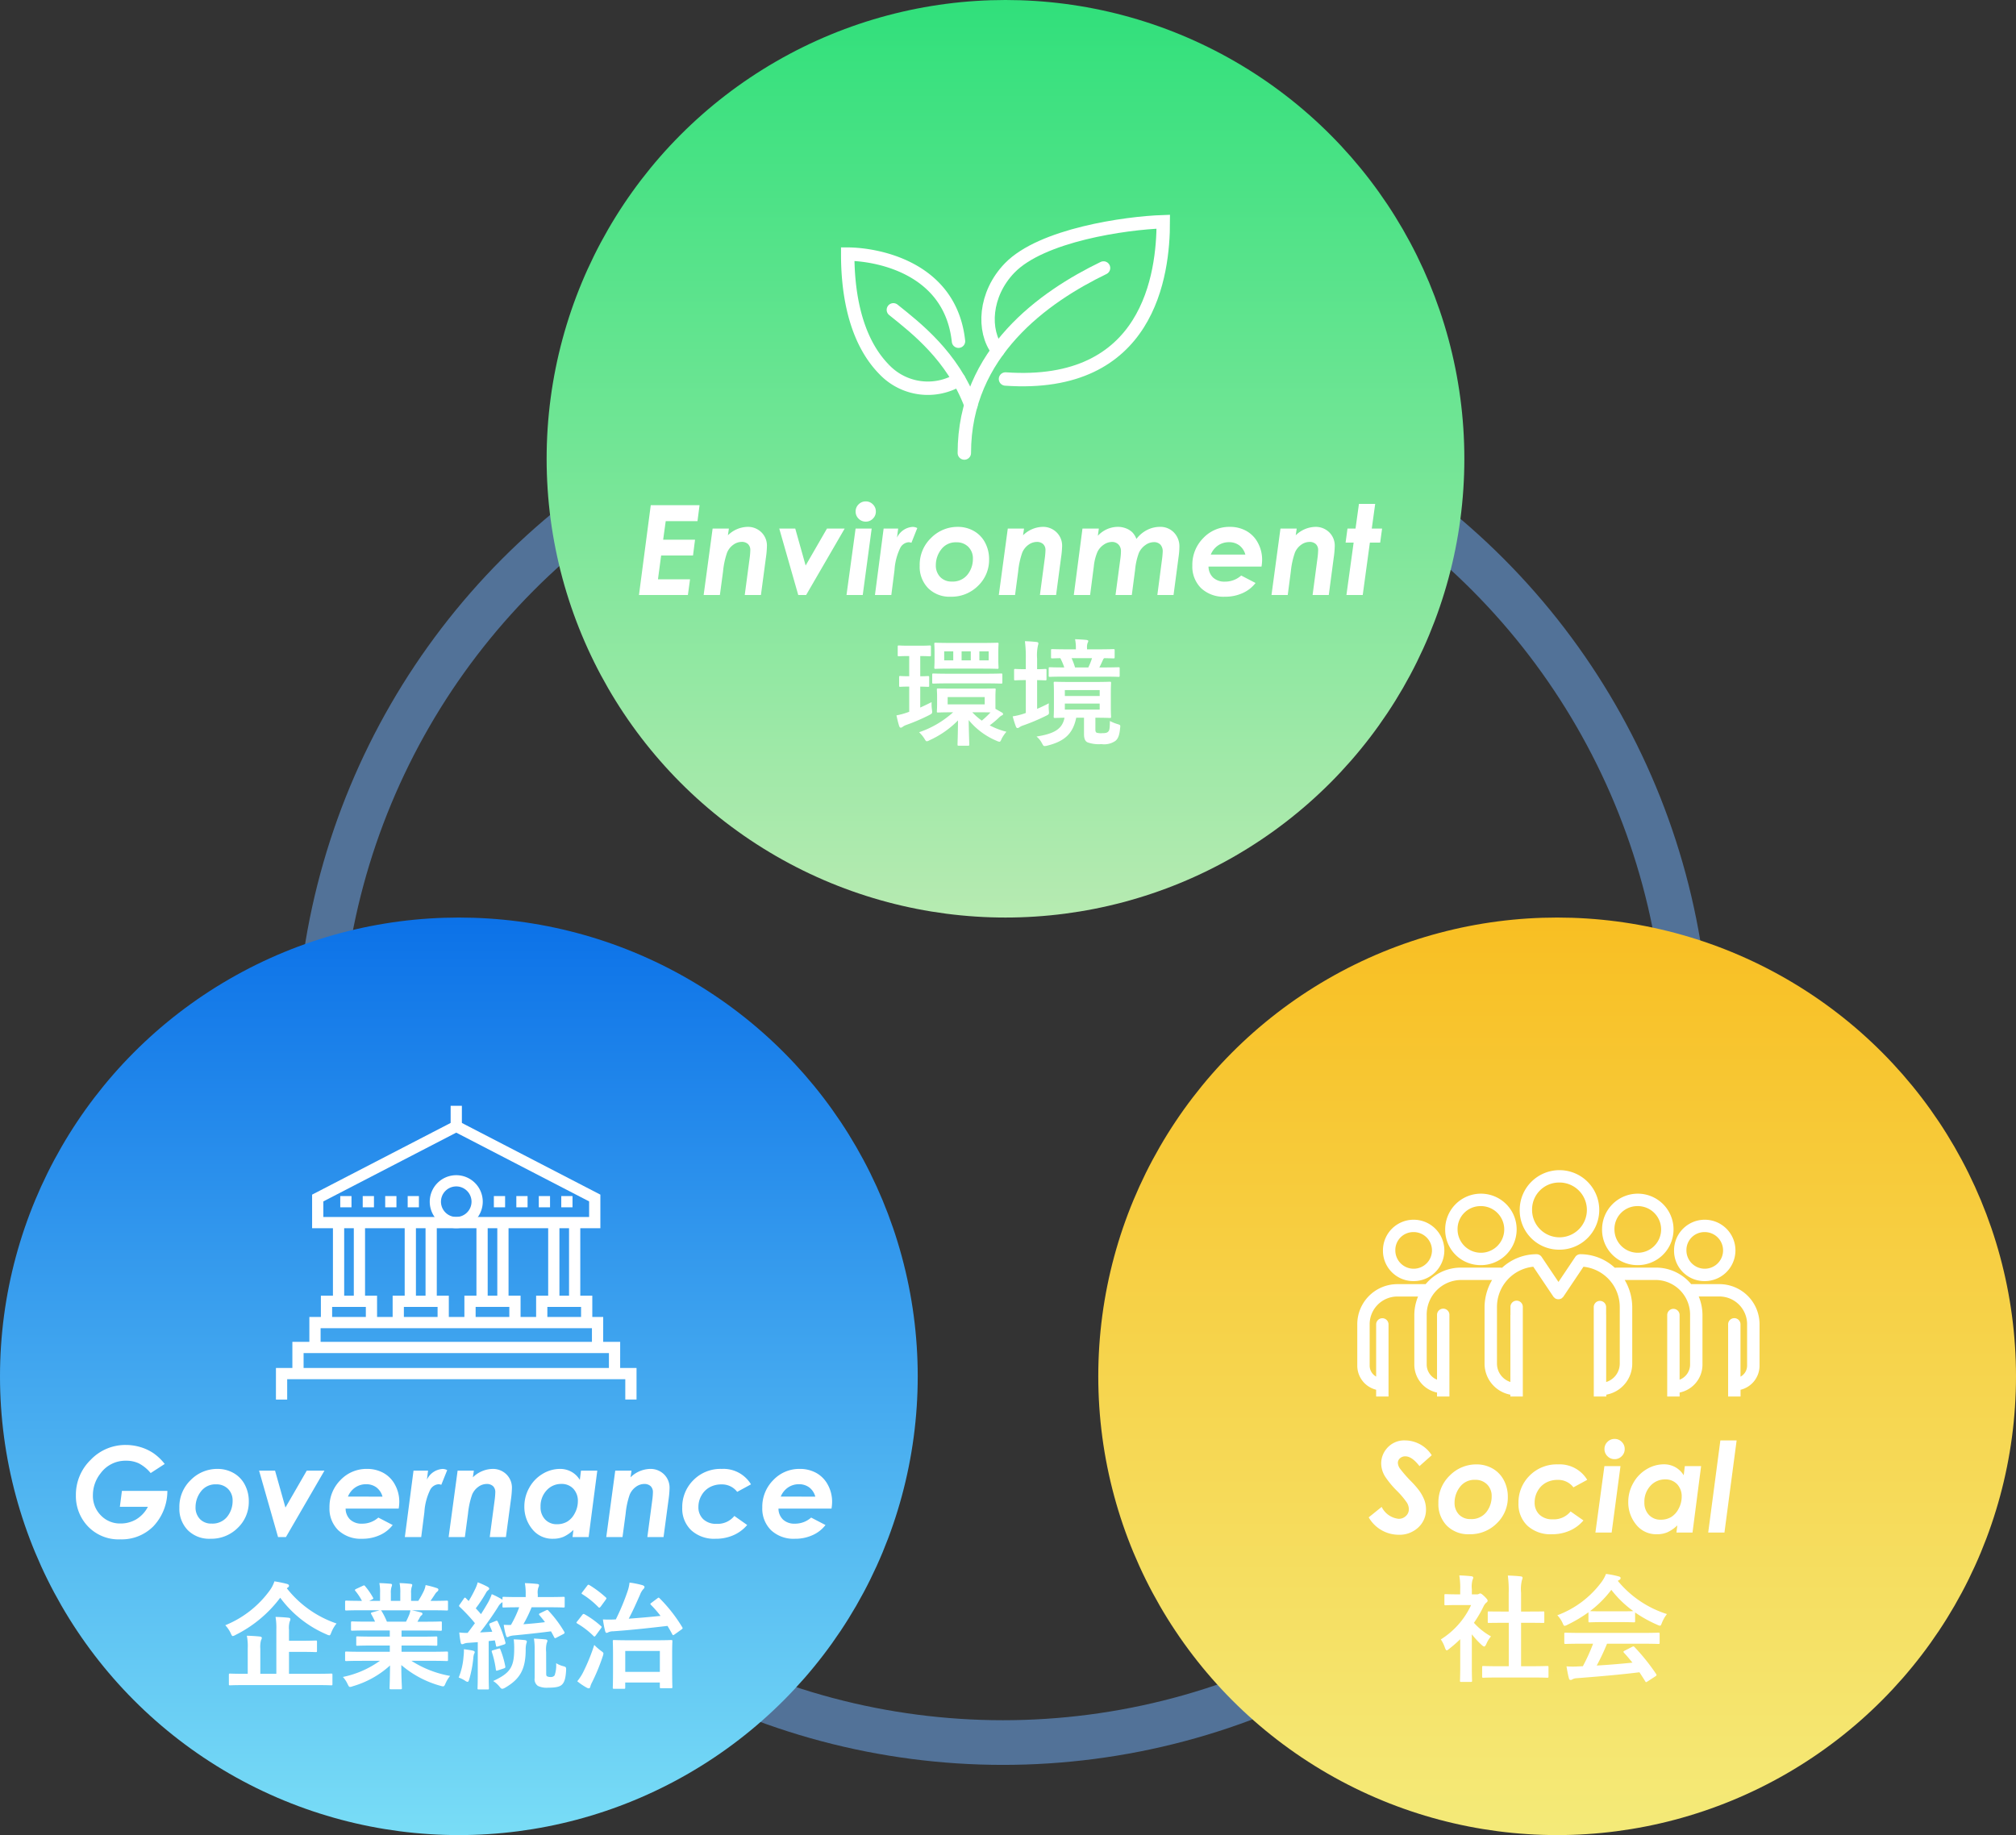
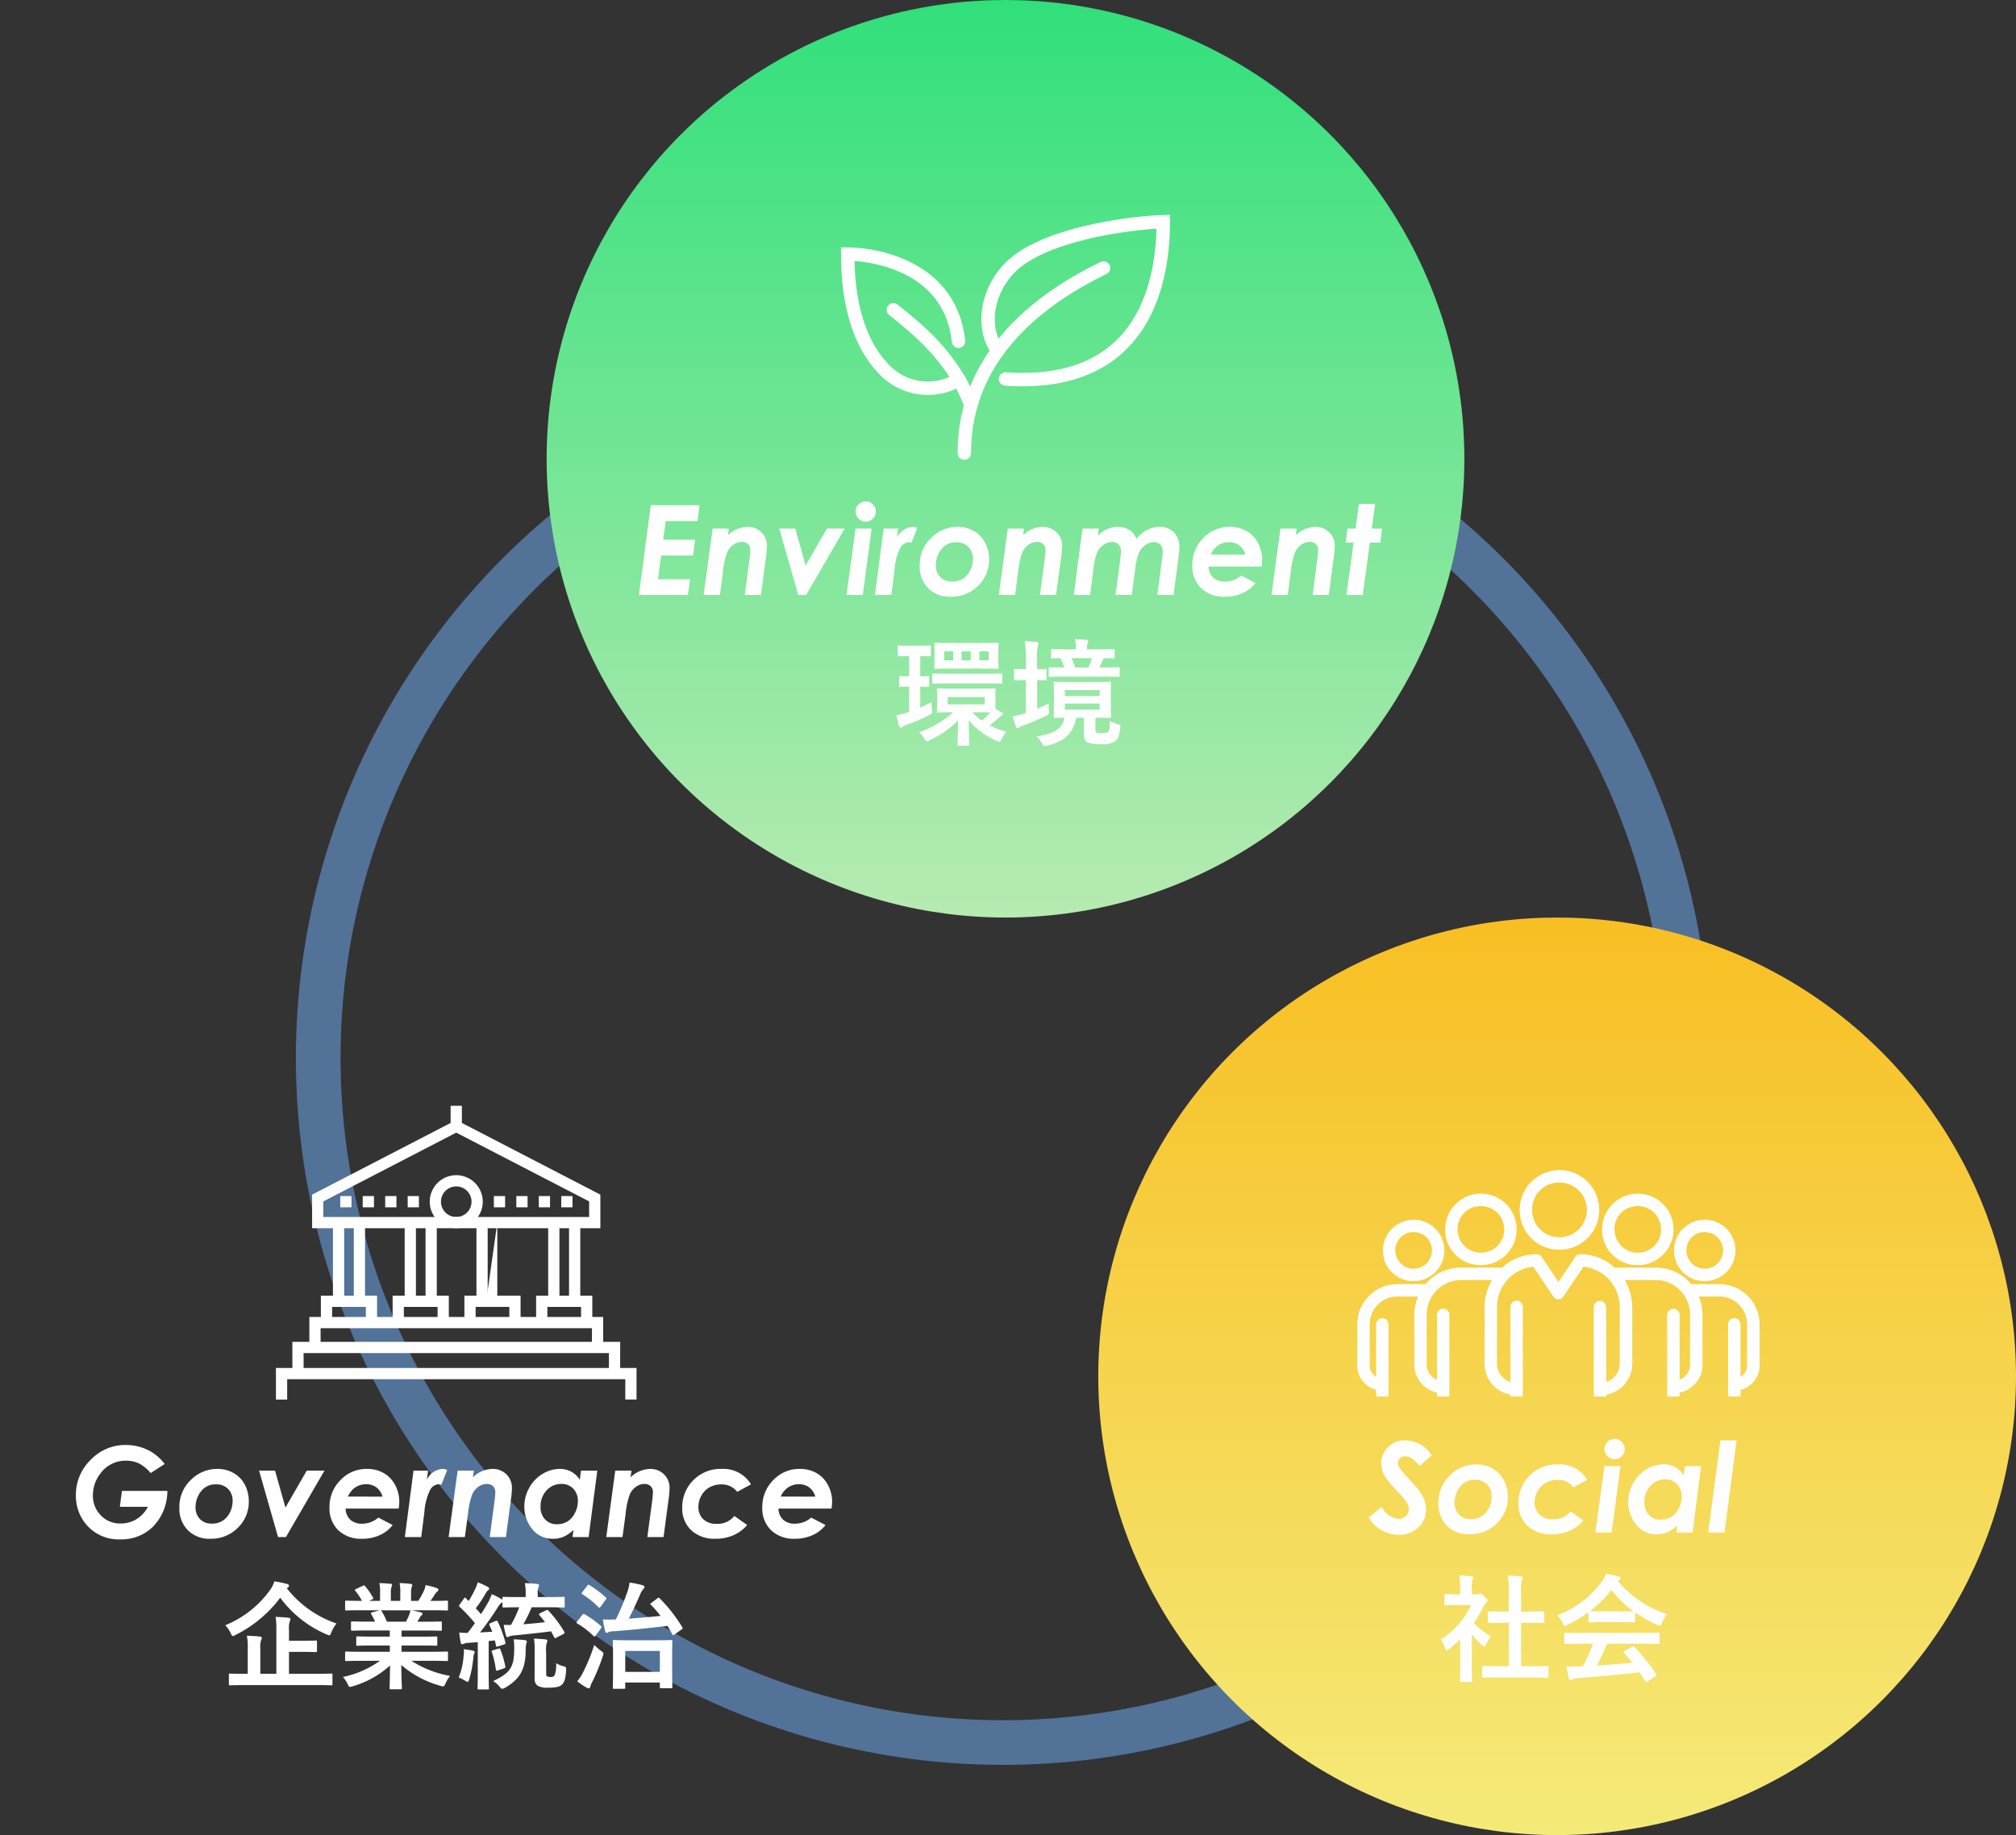
<svg xmlns="http://www.w3.org/2000/svg" width="225.658" height="205.449">
  <rect width="100%" height="100%" fill="#333333" stroke="none" />
  <defs>
    <linearGradient id="a" x1=".5" x2=".5" y2="1.314" gradientUnits="objectBoundingBox">
      <stop offset="0" stop-color="#31e07b" />
      <stop offset="1" stop-color="#e0eec2" />
    </linearGradient>
    <linearGradient id="b" x1=".5" y1="1.126" x2=".5" gradientUnits="objectBoundingBox">
      <stop offset="0" stop-color="#86eaf8" />
      <stop offset="1" stop-color="#0c72e8" />
    </linearGradient>
    <linearGradient id="c" x1=".5" x2=".5" y2="1.371" gradientUnits="objectBoundingBox">
      <stop offset="0" stop-color="#f8bf23" />
      <stop offset="1" stop-color="#f3fa98" />
    </linearGradient>
    <clipPath id="d">
      <path data-name="長方形 3265" fill="none" d="M0 0h58.417v30.968H0z" />
    </clipPath>
  </defs>
  <g data-name="グループ化 1630" transform="translate(-13192 17224)">
    <g data-name="楕円形 272" transform="translate(13225.119 -17184.707)" fill="none" stroke="#6da9f0" stroke-width="5" opacity=".532">
      <circle cx="79.148" cy="79.148" r="79.148" stroke="none" />
      <circle cx="79.148" cy="79.148" r="76.648" />
    </g>
    <circle data-name="楕円形 269" cx="51.362" cy="51.362" r="51.362" transform="translate(13253.186 -17224)" fill="url(#a)" />
-     <circle data-name="楕円形 270" cx="51.362" cy="51.362" r="51.362" transform="translate(13192 -17121.275)" fill="url(#b)" />
    <circle data-name="楕円形 271" cx="51.362" cy="51.362" r="51.362" transform="translate(13314.934 -17121.275)" fill="url(#c)" />
    <g data-name="グループ化 1627">
      <g data-name="グループ化 1618">
        <g data-name="グループ化 1602">
          <g data-name="グループ化 1600">
            <g data-name="グループ化 1598">
              <path data-name="長方形 3256" fill="#fff" d="M13253.36-17087.092h1.258v8.855h-1.258z" />
            </g>
            <g data-name="グループ化 1599">
              <path data-name="長方形 3257" fill="#fff" d="M13255.695-17087.092h1.258v8.855h-1.258z" />
            </g>
          </g>
          <g data-name="グループ化 1601">
            <path data-name="パス 1570" d="M13258.299-17075.764h-1.258v-1.922h-3.773v1.922h-1.258v-3.179h6.288z" fill="#fff" />
          </g>
        </g>
        <g data-name="グループ化 1607">
          <g data-name="グループ化 1605">
            <g data-name="グループ化 1603">
              <path data-name="長方形 3258" fill="#fff" d="M13245.33-17087.092h1.258v8.855h-1.258z" />
            </g>
            <g data-name="グループ化 1604">
-               <path data-name="長方形 3259" fill="#fff" d="M13247.665-17087.092h1.258v8.855h-1.258z" />
+               <path data-name="長方形 3259" fill="#fff" d="M13247.665-17087.092v8.855h-1.258z" />
            </g>
          </g>
          <g data-name="グループ化 1606">
            <path data-name="パス 1571" d="M13250.269-17075.764h-1.258v-1.922h-3.772v1.922h-1.258v-3.179h6.288z" fill="#fff" />
          </g>
        </g>
        <g data-name="グループ化 1612">
          <g data-name="グループ化 1610">
            <g data-name="グループ化 1608">
              <path data-name="長方形 3260" fill="#fff" d="M13237.298-17087.092h1.258v8.855h-1.258z" />
            </g>
            <g data-name="グループ化 1609">
              <path data-name="長方形 3261" fill="#fff" d="M13239.633-17087.092h1.258v8.855h-1.258z" />
            </g>
          </g>
          <g data-name="グループ化 1611">
            <path data-name="パス 1572" d="M13242.239-17075.764h-1.258v-1.922h-3.773v1.922h-1.258v-3.179h6.288z" fill="#fff" />
          </g>
        </g>
        <g data-name="グループ化 1617">
          <g data-name="グループ化 1615">
            <g data-name="グループ化 1613">
              <path data-name="長方形 3262" fill="#fff" d="M13229.267-17087.092h1.258v8.855h-1.258z" />
            </g>
            <g data-name="グループ化 1614">
              <path data-name="長方形 3263" fill="#fff" d="M13231.603-17087.092h1.258v8.855h-1.258z" />
            </g>
          </g>
          <g data-name="グループ化 1616">
            <path data-name="パス 1573" d="M13234.208-17075.764h-1.258v-1.922h-3.773v1.922h-1.259v-3.179h6.288z" fill="#fff" />
          </g>
        </g>
      </g>
      <g data-name="グループ化 1619">
        <path data-name="パス 1574" d="M13259.515-17073.3h-1.258v-2h-30.371v2h-1.258v-3.257h32.891z" fill="#fff" />
      </g>
      <g data-name="グループ化 1620">
        <path data-name="パス 1575" d="M13261.416-17070.235h-1.257v-2.277h-34.177v2.277h-1.256v-3.535h36.692z" fill="#fff" />
      </g>
      <g data-name="グループ化 1621">
        <path data-name="パス 1576" d="M13263.249-17067.314h-1.258v-2.273h-37.846v2.277h-1.258v-3.535h40.363z" fill="#fff" />
      </g>
      <g data-name="グループ化 1622">
        <path data-name="パス 1577" d="M13259.201-17086.495h-32.266v-3.759l16.135-8.351 16.131 8.351zm-31.009-1.258h29.751v-1.742l-14.874-7.7-14.877 7.7z" fill="#fff" />
      </g>
      <g data-name="グループ化 1625">
        <g data-name="グループ化 1623">
          <path data-name="パス 1578" d="M13238.891-17088.835h-1.258v-1.258h1.258zm-2.516 0h-1.258v-1.258h1.258zm-2.516 0h-1.258v-1.258h1.258zm-2.515 0h-1.258v-1.258h1.258z" fill="#fff" />
        </g>
        <g data-name="グループ化 1624">
          <path data-name="パス 1579" d="M13256.083-17088.835h-1.258v-1.258h1.258zm-2.515 0h-1.258v-1.258h1.258zm-2.515 0h-1.258v-1.258h1.258zm-2.515 0h-1.258v-1.258h1.258z" fill="#fff" />
        </g>
      </g>
      <g data-name="グループ化 1626">
        <path data-name="パス 1580" d="M13243.07-17086.496a2.967 2.967 0 1 1 2.967-2.967 2.972 2.972 0 0 1-2.967 2.967zm0-4.677a1.71 1.71 0 1 0 1.709 1.71 1.713 1.713 0 0 0-1.709-1.711z" fill="#fff" />
      </g>
      <path data-name="長方形 3264" fill="#fff" d="M13242.441-17100.199h1.258v2.301h-1.258z" />
    </g>
    <g data-name="グループ化 1628" fill="none" stroke="#fff" stroke-linecap="round" stroke-miterlimit="10" stroke-width="1.5">
      <path data-name="パス 1581" d="M13315.523-17193.997c-6.608 3.198-15.582 9.451-15.582 20.716" />
      <path data-name="パス 1582" d="M13303.687-17184.746c-1.712-2.2-1.512-6.315 1.328-9.252 3.564-3.684 12.931-5.038 17.195-5.179 0 5.869-1.584 18.731-17.662 17.608" />
      <path data-name="パス 1583" d="M13300.68-17178.655c-2.069-5.481-6.131-8.609-8.683-10.657" />
      <path data-name="パス 1584" d="M13299.287-17185.8c-.915-8.476-9.532-9.751-12.4-9.751 0 3.178.417 9.178 4.079 12.911a6.736 6.736 0 0 0 8.362 1.141" />
    </g>
    <g data-name="マスクグループ 66" transform="translate(13336.887 -17098.623)" clip-path="url(#d)">
      <g data-name="グループ化 1629" fill="#fff">
        <path data-name="パス 1585" d="M29.553 14.531a4.452 4.452 0 1 0-4.334-4.45 4.4 4.4 0 0 0 4.334 4.45zm0-7.515a3.067 3.067 0 1 1-2.949 3.064 3.012 3.012 0 0 1 2.949-3.064z" />
        <path data-name="パス 1586" d="M38.332 16.26a4 4 0 1 0-3.894-4 3.95 3.95 0 0 0 3.894 4zm0-6.605a2.612 2.612 0 1 1-2.508 2.61 2.563 2.563 0 0 1 2.508-2.61z" />
        <path data-name="パス 1587" d="M47.634 18.39h-3.221a5.121 5.121 0 0 0-3.922-1.85h-4.317c-.1 0-.207.009-.31.016a5.692 5.692 0 0 0-3.851-1.517.692.692 0 0 0-.575.306l-1.88 2.8-1.881-2.8a.693.693 0 0 0-.575-.306 5.691 5.691 0 0 0-3.853 1.514c-.1-.006-.209-.013-.315-.013h-4.321a5.122 5.122 0 0 0-3.922 1.85h-3.226a4.493 4.493 0 0 0-4.427 4.546v4.567a2.774 2.774 0 0 0 2.111 2.709v12.6a1.733 1.733 0 0 0 .932 1.555 3.378 3.378 0 0 0 1.543.394 2.853 2.853 0 0 0 1.684-.553 3.686 3.686 0 0 0 1.8.526 2.685 2.685 0 0 0 .858-.146v1.22a1.946 1.946 0 0 0 1.047 1.746 3.927 3.927 0 0 0 1.791.458 3.313 3.313 0 0 0 2.014-.693 4.355 4.355 0 0 0 2.181.663 3.1 3.1 0 0 0 1.185-.234v.491a2.117 2.117 0 0 0 1.137 1.9 4.363 4.363 0 0 0 1.993.51 3.688 3.688 0 0 0 2.285-.811 4.87 4.87 0 0 0 2.489.776 3.447 3.447 0 0 0 1.807-.507 2.141 2.141 0 0 0 1.015-1.833v-.572a3.8 3.8 0 0 0 1.456.308 3.322 3.322 0 0 0 2.014-.694 4.355 4.355 0 0 0 2.181.663 3.109 3.109 0 0 0 1.631-.458 1.969 1.969 0 0 0 .932-1.683v-1.273a3.22 3.22 0 0 0 1.087.2 2.853 2.853 0 0 0 1.684-.553 3.686 3.686 0 0 0 1.8.526 2.692 2.692 0 0 0 1.413-.4 1.752 1.752 0 0 0 .831-1.5V30.216a2.773 2.773 0 0 0 2.125-2.713v-4.567a4.493 4.493 0 0 0-4.43-4.546zM15.805 43.15a1.839 1.839 0 0 1-1.855-.172V33.57a.693.693 0 1 0-1.386 0v9.459a1.633 1.633 0 0 1-1.849.1.358.358 0 0 1-.179-.322V22.899a.693.693 0 1 0-1.386 0v5.842a1.406 1.406 0 0 1-.726-1.238v-4.567a3.106 3.106 0 0 1 3.041-3.16h2.377a5.429 5.429 0 0 0-.419 2.1v5.5a3.2 3.2 0 0 0 2.543 3.152v12.315a.366.366 0 0 1-.161.307zm8.107 3.187a2.363 2.363 0 0 1-2.449-.245V34.679a.693.693 0 1 0-1.386 0v11.456a2.093 2.093 0 0 1-2.434.186.573.573 0 0 1-.292-.514V21.828a.693.693 0 0 0-1.386 0v7.257a1.823 1.823 0 0 1-1.157-1.713v-5.5a3.882 3.882 0 0 1 3.8-3.947h3.521a6.049 6.049 0 0 0-.844 3.084v6.256a3.534 3.534 0 0 0 2.886 3.5v15.074a.577.577 0 0 1-.258.498zm9.609 1.939a.749.749 0 0 1-.346.646 2.808 2.808 0 0 1-2.93-.308V35.579a.693.693 0 0 0-1.386 0v13.073a2.513 2.513 0 0 1-2.908.255.749.749 0 0 1-.384-.669V20.96a.693.693 0 1 0-1.385 0v.857c0 .012-.007.022-.007.034v7.493a2.16 2.16 0 0 1-1.5-2.076v-6.257a4.528 4.528 0 0 1 4.064-4.57l2.236 3.33v.006a.653.653 0 0 0 .11.11.7.7 0 0 0 .079.08.705.705 0 0 0 .768 0 .6.6 0 0 0 .072-.074.648.648 0 0 0 .117-.115v-.006l2.234-3.33a4.528 4.528 0 0 1 4.063 4.57v6.253a2.158 2.158 0 0 1-1.52 2.083v-7.521c0-.01 0-.018-.006-.027v-.816a.693.693 0 1 0-1.385 0zm7.951-1.939a2.363 2.363 0 0 1-2.449-.245V34.679a.693.693 0 1 0-1.385 0v11.456a2.093 2.093 0 0 1-2.434.186.573.573 0 0 1-.293-.514V30.765a3.532 3.532 0 0 0 2.905-3.5v-6.257a6.049 6.049 0 0 0-.845-3.084h3.518a3.882 3.882 0 0 1 3.8 3.947v5.5a1.821 1.821 0 0 1-1.173 1.718v-7.24a.693.693 0 0 0-1.386 0v23.99a.576.576 0 0 1-.257.498zm9.2-18.834a1.4 1.4 0 0 1-.739 1.245v-5.831a.693.693 0 1 0-1.385 0v19.92a.367.367 0 0 1-.162.312 1.839 1.839 0 0 1-1.855-.172v-9.408a.693.693 0 1 0-1.386 0v9.459a1.633 1.633 0 0 1-1.849.1.357.357 0 0 1-.177-.312v-12.29a3.194 3.194 0 0 0 2.558-3.154v-5.5a5.429 5.429 0 0 0-.419-2.1h2.373a3.106 3.106 0 0 1 3.041 3.16z" />
        <path data-name="パス 1588" d="M45.846 18.049a3.436 3.436 0 1 0-3.351-3.435 3.4 3.4 0 0 0 3.351 3.435zm0-5.485a2.051 2.051 0 1 1-1.965 2.05 2.011 2.011 0 0 1 1.965-2.05z" />
        <path data-name="パス 1589" d="M13.262 18.049a3.436 3.436 0 1 0-3.351-3.435 3.4 3.4 0 0 0 3.351 3.435zm0-5.485a2.051 2.051 0 1 1-1.965 2.05 2.011 2.011 0 0 1 1.965-2.05z" />
        <path data-name="パス 1590" d="M20.772 16.26a4 4 0 1 0-3.894-4 3.95 3.95 0 0 0 3.894 4zm0-6.605a2.612 2.612 0 1 1-2.508 2.61 2.563 2.563 0 0 1 2.508-2.61z" />
      </g>
    </g>
    <path data-name="パス 1626" d="M13298.738-17146.909c-1.222 0-1.638-.013-1.716-.013-.143 0-.156 0-.156.13 0 .091.026.286.026.832v.768c0 .546-.026.741-.026.832 0 .117.013.13.156.13.078 0 .481-.026 1.664-.026a10.871 10.871 0 0 1-3.809 2.235 3.814 3.814 0 0 1 .585.7c.13.221.182.312.286.312a.743.743 0 0 0 .3-.117 10.512 10.512 0 0 0 3.184-2.221c-.013 1.742-.052 2.431-.052 2.691 0 .13.013.143.143.143h1.04c.117 0 .13-.013.13-.143 0-.273-.039-.949-.065-2.73a8.058 8.058 0 0 0 3.133 2.327.937.937 0 0 0 .312.1c.1 0 .143-.091.247-.338a4.158 4.158 0 0 1 .533-.78 8.322 8.322 0 0 1-1.872-.715 10.36 10.36 0 0 0 1.079-.91 1.185 1.185 0 0 1 .273-.2c.078-.039.143-.065.143-.143a.191.191 0 0 0-.1-.169l-.754-.429v-1.317c0-.546.026-.754.026-.832 0-.13-.013-.13-.143-.13-.078 0-.481.013-1.651.013zm3.484 1.768h-4.147v-.819h4.147zm-.572.884c.585 0 .975.013 1.222.013a9.741 9.741 0 0 1-.975.923 7.236 7.236 0 0 1-1.066-.936zm-3.185-7.761c-1.222 0-1.664-.026-1.742-.026-.13 0-.143.013-.143.143 0 .091.026.3.026.871v.91c0 .572-.026.767-.026.845 0 .143.013.156.143.156.078 0 .52-.026 1.794-.026h3.37c1.222 0 1.651.026 1.742.026.13 0 .143-.013.143-.156 0-.078-.026-.273-.026-.845v-.91c0-.572.026-.793.026-.871 0-.13-.013-.143-.143-.143-.091 0-.52.026-1.742.026zm4.2 1.95h-1.04v-1.014h1.04zm-3.03-1.014h1.027v1.014h-1.027zm-1.948 1.014v-1.014h1.014v1.014zm-2.68 2.938c.585.013.78.026.858.026.13 0 .143-.013.143-.143v-.936c0-.091-.013-.13-.143-.13-.078 0-.273.026-.858.026v-2.262c.741 0 .975.026 1.053.026.13 0 .143-.013.143-.156v-.913c0-.13-.013-.143-.143-.143-.078 0-.312.026-1.131.026h-1.17c-.819 0-1.053-.026-1.131-.026-.13 0-.143.013-.143.143v.91c0 .143.013.156.143.156.078 0 .312-.026 1.118-.026h.026v2.262c-.715 0-.923-.026-1-.026-.117 0-.13.013-.13.13v.936c0 .13.013.143.13.143.078 0 .286-.026 1-.026v2.821l-.182.065a7.9 7.9 0 0 1-1.248.338c.117.507.195.858.312 1.209.052.13.1.169.182.169a.394.394 0 0 0 .208-.1 1.537 1.537 0 0 1 .4-.208 21.744 21.744 0 0 0 2.561-1.1c.364-.195.364-.195.312-.611a4.759 4.759 0 0 1-.039-.845 27.24 27.24 0 0 1-1.274.611zm7.267-.362c1.261 0 1.69.026 1.781.026.13 0 .143-.013.143-.143v-.845c0-.13-.013-.143-.143-.143-.091 0-.52.026-1.781.026h-4.03c-1.261 0-1.677-.026-1.755-.026-.13 0-.143.013-.143.143v.845c0 .13.013.143.143.143.078 0 .494-.026 1.755-.026zm12.337 3.846c1.131 0 1.521.026 1.612.026.13 0 .143-.013.143-.156 0-.078-.026-.377-.026-1.079v-1.586c0-.7.026-1 .026-1.092 0-.13-.013-.143-.143-.143-.091 0-.481.026-1.651.026h-2.821c-1.17 0-1.573-.026-1.664-.026-.13 0-.143.013-.143.143 0 .091.026.39.026 1.092v1.586c0 .7-.026 1-.026 1.079 0 .143.013.156.143.156.065 0 .351-.013 1.066-.026-.247 1.326-1.261 1.807-3.133 2.106a2.307 2.307 0 0 1 .611.754c.13.234.169.312.3.312a1.35 1.35 0 0 0 .312-.052c1.962-.494 2.859-1.366 3.223-3.12h.871v1.833c0 .585.169.832.429.936a3.806 3.806 0 0 0 1.521.185 2.207 2.207 0 0 0 1.573-.367c.3-.26.442-.624.52-1.43.039-.338.039-.338-.286-.442a4.565 4.565 0 0 1-.858-.351c-.013.858-.039 1.053-.208 1.209-.13.13-.325.156-.663.156a1.714 1.714 0 0 1-.611-.052c-.1-.052-.143-.143-.143-.377zm.481-.91h-3.9v-.676h3.9zm-3.9-2.184h3.9v.663h-3.9zm4.225-1.508c1.274 0 1.7.026 1.768.026.13 0 .143-.013.143-.143v-.793c0-.13-.013-.143-.143-.143-.065 0-.494.026-1.768.026h-.364c.143-.26.26-.533.4-.832a.384.384 0 0 1 .156-.208c.676.013.949.026 1.014.026.13 0 .143-.013.143-.143v-.754c0-.13-.013-.143-.143-.143-.078 0-.507.026-1.716.026h-1.232v-.143a1.425 1.425 0 0 1 .065-.572.5.5 0 0 0 .078-.221c0-.052-.091-.1-.208-.117-.4-.039-.819-.065-1.274-.078a4.578 4.578 0 0 1 .091 1.014v.117h-.91c-1.222 0-1.638-.026-1.716-.026-.143 0-.156.013-.156.143v.754c0 .13.013.143.156.143.052 0 .3-.013.884-.026a6.579 6.579 0 0 1 .442 1.04c-1.118 0-1.547-.026-1.612-.026-.117 0-.13.013-.13.143v.793c0 .13.013.143.13.143.078 0 .52-.026 1.781-.026zm-1.183-2.067a7.211 7.211 0 0 1-.416 1.04h-1.482a8.2 8.2 0 0 0-.39-1.04zm-6.147 2.457c.611.013.832.026.91.026.13 0 .143-.013.143-.143v-.988c0-.13-.013-.143-.143-.143-.078 0-.3.026-.91.026v-1.183a5.217 5.217 0 0 1 .091-1.456.924.924 0 0 0 .052-.26c0-.065-.065-.13-.182-.143a14.164 14.164 0 0 0-1.326-.091 14.02 14.02 0 0 1 .1 1.976v1.157h-.05c-.806 0-1.053-.026-1.131-.026-.117 0-.13.013-.13.143v.988c0 .13.013.143.13.143.078 0 .325-.026 1.131-.026h.052v3.679l-.182.065a7.383 7.383 0 0 1-1.287.312 10.284 10.284 0 0 0 .364 1.157c.052.117.1.156.182.156a.388.388 0 0 0 .221-.103 1.712 1.712 0 0 1 .429-.2 22.16 22.16 0 0 0 2.5-1.053c.377-.182.39-.182.351-.611a4.172 4.172 0 0 1 0-.806c-.468.247-.9.442-1.313.624z" fill="#fff" />
    <path data-name="パス 1623" d="M13227.443-17035.345c1.144 0 1.547.026 1.625.026.13 0 .143-.013.143-.13v-1.042c0-.13-.013-.143-.143-.143-.078 0-.481.026-1.625.026h-3.094v-2.455h1.313c1.183 0 1.6.026 1.677.026.13 0 .143-.013.143-.143v-1.011c0-.13-.013-.143-.143-.143-.078 0-.494.026-1.677.026h-1.313v-1.212a2.527 2.527 0 0 1 .078-.936.666.666 0 0 0 .078-.286c0-.065-.078-.13-.208-.143a17.155 17.155 0 0 0-1.456-.091 7.076 7.076 0 0 1 .091 1.417v4.953h-1.794v-2.808a2.912 2.912 0 0 1 .078-.949.618.618 0 0 0 .091-.273c0-.065-.078-.13-.208-.143a17.82 17.82 0 0 0-1.469-.091 6.041 6.041 0 0 1 .1 1.417v2.847h-.343c-1.157 0-1.547-.026-1.638-.026-.117 0-.13.013-.13.143v1.04c0 .117.013.13.13.13.091 0 .481-.026 1.638-.026zm-3.237-10.92a.234.234 0 0 0 .143-.2c0-.1-.091-.169-.234-.208a13.263 13.263 0 0 0-1.4-.286 3.509 3.509 0 0 1-.481.962 11.477 11.477 0 0 1-5.018 3.952 3.414 3.414 0 0 1 .611.9c.1.221.143.312.234.312a.971.971 0 0 0 .312-.13 14.093 14.093 0 0 0 4.992-4.16 12.6 12.6 0 0 0 5.2 4.108.894.894 0 0 0 .3.1c.091 0 .13-.091.221-.325a3.758 3.758 0 0 1 .585-1 11.977 11.977 0 0 1-5.564-3.939zm10.322 8.2a10.8 10.8 0 0 1-4.147 1.81 3.1 3.1 0 0 1 .52.78c.117.247.169.338.286.338a1 1 0 0 0 .3-.078 10.53 10.53 0 0 0 4.172-2.327c-.013 1.551-.052 2.301-.052 2.522 0 .13.013.143.13.143h1.105c.13 0 .143-.013.143-.143.002-.221-.065-1.027-.065-2.571a11.35 11.35 0 0 0 4.367 2.324 1.391 1.391 0 0 0 .3.065c.13 0 .182-.091.286-.338a3.687 3.687 0 0 1 .507-.832 11.8 11.8 0 0 1-4.329-1.69h2.314c1.17 0 1.56.026 1.638.026.13 0 .143-.013.143-.143v-.767c0-.143-.013-.156-.143-.156-.078 0-.468.026-1.638.026h-3.419v-.7h2.067c1.274 0 1.716.026 1.794.026.13 0 .143-.013.143-.143v-.741c0-.143-.013-.156-.143-.156-.078 0-.52.026-1.794.026h-2.067v-.689h2.626c1.248 0 1.664.026 1.742.026.13 0 .143-.013.143-.13v-.767c0-.13-.013-.143-.143-.143-.078 0-.494.026-1.742.026h-.845l.234-.416a.906.906 0 0 1 .182-.273.226.226 0 0 0 .143-.2c0-.078-.065-.13-.169-.156-.39-.1-.689-.169-1.027-.234h2.275c1.17 0 1.56.026 1.638.026.13 0 .143-.013.143-.143v-.806c0-.143-.013-.156-.143-.156-.078 0-.468.026-1.638.026h-.178c.182-.26.364-.52.533-.793a1.311 1.311 0 0 1 .221-.247.268.268 0 0 0 .13-.221c0-.065-.052-.13-.169-.169a10.9 10.9 0 0 0-1.261-.338 2.484 2.484 0 0 1-.221.7 9.639 9.639 0 0 1-.6 1.066h-.806v-.858a2.031 2.031 0 0 1 .078-.715.612.612 0 0 0 .052-.208c0-.065-.052-.1-.169-.117a12.508 12.508 0 0 0-1.248-.091 5.157 5.157 0 0 1 .078 1.144v.845h-1.055v-.858a2.031 2.031 0 0 1 .078-.715.683.683 0 0 0 .052-.221q0-.1-.156-.117a18.235 18.235 0 0 0-1.261-.078 5.1 5.1 0 0 1 .078 1.131v.858h-1.209l.312-.156c.169-.091.169-.1.1-.221a7.761 7.761 0 0 0-.871-1.261c-.078-.1-.117-.117-.247-.052l-.754.351c-.156.078-.182.13-.1.221a6.175 6.175 0 0 1 .741 1.118h-.091c-1.17 0-1.56-.026-1.638-.026-.143 0-.156.013-.156.156v.806c0 .13.013.143.156.143.078 0 .468-.026 1.638-.026h2.08l-.845.234c-.169.052-.156.1-.091.221.143.247.273.507.416.819h-.795c-1.248 0-1.664-.026-1.742-.026-.143 0-.156.013-.156.143v.767c0 .117.013.13.156.13.078 0 .494-.026 1.742-.026h2.444v.689h-1.831c-1.261 0-1.716-.026-1.794-.026-.13 0-.13.013-.13.156v.75c0 .13 0 .143.13.143.078 0 .533-.026 1.794-.026h1.833v.7h-3.211c-1.17 0-1.56-.026-1.638-.026-.143 0-.156.013-.156.156v.767c0 .13.013.143.156.143.078 0 .468-.026 1.638-.026zm.78-4.381a8.156 8.156 0 0 0-.585-1.17c-.039-.052-.065-.091-.1-.1h3.315a2.381 2.381 0 0 1-.143.52c-.13.312-.234.533-.351.754zm17.147-.945c-.143.065-.156.117-.065.234.208.247.416.494.611.767-.793.1-1.534.169-2.418.234a15.125 15.125 0 0 0 .923-1.9h1.872c1.209 0 1.625.026 1.7.026.117 0 .13-.013.13-.13v-.923c0-.13-.013-.143-.13-.143-.078 0-.494.026-1.7.026h-1.183v-.311a1.747 1.747 0 0 1 .065-.754.609.609 0 0 0 .078-.273c0-.065-.078-.117-.208-.13-.468-.052-.9-.078-1.378-.091a6.805 6.805 0 0 1 .091 1.248v.312h-.767c-1.209 0-1.612-.026-1.69-.026-.13 0-.143.013-.143.143v.191l-.1-.078a9.448 9.448 0 0 0-1.096-.555 6.548 6.548 0 0 1-.39.884c-.26.455-.533.91-.819 1.352a13.19 13.19 0 0 0-.585-.65 15.341 15.341 0 0 0 1.144-1.729.843.843 0 0 1 .247-.3c.065-.052.117-.1.117-.169s-.052-.13-.169-.208a9.739 9.739 0 0 0-1.118-.507 4.143 4.143 0 0 1-.312.806 13.282 13.282 0 0 1-.7 1.287c-.1-.091-.195-.2-.3-.3-.052-.052-.078-.078-.117-.078s-.078.039-.13.117l-.442.637c-.052.078-.091.13-.091.169s.026.065.078.117a18.6 18.6 0 0 1 1.7 1.82q-.409.565-.819 1.092a7.963 7.963 0 0 1-.934-.05c.039.416.091.767.156 1.105.026.13.065.208.156.208a.367.367 0 0 0 .2-.052 1.5 1.5 0 0 1 .494-.1l1.066-.078v3.454c0 1.2-.026 1.625-.026 1.7 0 .13.013.143.143.143h.988c.13 0 .143-.013.143-.143 0-.065-.026-.507-.026-1.7v-3.575l.686-.078c.052.182.091.377.13.572.026.156.052.156.234.1l.663-.208c.156-.052.195-.117.156-.247a13.3 13.3 0 0 0-.845-2.3c-.065-.13-.091-.143-.234-.091l-.574.233c-.156.065-.182.1-.13.221.1.247.221.494.312.754l-1.365.078a34.506 34.506 0 0 0 1.989-2.817 1.6 1.6 0 0 1 .429-.52.326.326 0 0 0 .091-.052v.468c0 .117.013.13.143.13.078 0 .481-.026 1.69-.026h.039a12.44 12.44 0 0 1-.923 1.976c-.26.013-.52 0-.806-.013a7.582 7.582 0 0 0 .26 1.209c.039.117.078.169.143.169a.366.366 0 0 0 .198-.077 2.085 2.085 0 0 1 .585-.117c1.352-.13 2.613-.26 4.1-.455.13.221.247.442.364.676.039.065.065.091.091.091a.471.471 0 0 0 .169-.065l.767-.4c.143-.078.156-.13.1-.247a13.2 13.2 0 0 0-1.776-2.37c-.091-.1-.117-.1-.26-.039zm.676 4.342a3 3 0 0 1 .065-1 .734.734 0 0 0 .078-.26c0-.091-.1-.143-.26-.156-.4-.039-.845-.065-1.248-.091a7.369 7.369 0 0 1 .078 1.326v3.105a.912.912 0 0 0 .364.871 2.276 2.276 0 0 0 1.157.2c.9 0 1.326-.117 1.56-.364s.39-.624.442-1.586c.013-.338-.013-.377-.312-.455a2.945 2.945 0 0 1-.806-.338 3.4 3.4 0 0 1-.169 1.365.507.507 0 0 1-.442.182.785.785 0 0 1-.4-.078c-.065-.026-.1-.117-.1-.286zm-5.928 3.249a2.934 2.934 0 0 1 .715.637c.13.169.208.234.312.234a.9.9 0 0 0 .325-.13c1.651-.962 2.275-2.054 2.288-4.212a2.808 2.808 0 0 1 .065-.7 1 1 0 0 0 .065-.247c0-.091-.1-.156-.286-.169-.377-.039-.78-.065-1.183-.078a7.961 7.961 0 0 1 .052 1.074c0 2.044-.455 2.707-2.353 3.591zm-3.861-.391a3.633 3.633 0 0 1 .715.352.568.568 0 0 0 .286.13c.078 0 .117-.091.182-.286a13 13 0 0 0 .455-2.379 1.819 1.819 0 0 1 .091-.481.294.294 0 0 0 .065-.195c0-.052-.065-.117-.221-.156-.234-.052-.572-.1-.988-.156a5.4 5.4 0 0 1-.04.806 7.617 7.617 0 0 1-.545 2.365zm3.845-3.054c-.156.039-.169.078-.13.208a10.56 10.56 0 0 1 .445 1.946c.026.143.039.169.234.1l.663-.221c.182-.065.182-.117.156-.247a10.308 10.308 0 0 0-.546-1.872c-.052-.13-.065-.13-.221-.091zm14.654 4.316c.13 0 .143-.013.143-.143v-.559h3.874v.494c0 .13.013.143.156.143h1.105c.13 0 .143-.013.143-.143 0-.078-.026-.442-.026-2.353v-1.326c0-.975.026-1.365.026-1.43 0-.13-.013-.143-.143-.143-.078 0-.481.026-1.664.026h-3.029c-1.183 0-1.6-.026-1.69-.026-.13 0-.143.013-.143.143 0 .078.026.455.026 1.638v1.17c0 1.937-.026 2.288-.026 2.366 0 .13.013.143.143.143zm.146-4.238h3.874v2.34h-3.874zm2.938-5.395c-.156.117-.156.13-.065.234a12.03 12.03 0 0 1 1.076 1.237c-1.131.117-2.3.221-3.562.312.455-.845.832-1.7 1.274-2.7a1.959 1.959 0 0 1 .351-.6.352.352 0 0 0 .143-.247c0-.091-.117-.169-.247-.208a9.922 9.922 0 0 0-1.43-.286 4.139 4.139 0 0 1-.195.9 25.581 25.581 0 0 1-1.339 3.224h-.078a11.866 11.866 0 0 1-1.365 0 10.873 10.873 0 0 0 .247 1.305c.039.117.078.2.156.2a.453.453 0 0 0 .221-.078 1.378 1.378 0 0 1 .559-.1c2.145-.156 3.991-.364 6.045-.6.182.3.364.611.533.936.039.065.065.1.1.1s.091-.039.169-.091l.767-.546c.156-.117.143-.143.078-.26a16.987 16.987 0 0 0-2.535-3.237c-.1-.091-.117-.091-.247.013zm-8.31 8.788a6.577 6.577 0 0 0 1.053.715.494.494 0 0 0 .234.078c.091 0 .143-.065.169-.169a2.106 2.106 0 0 1 .195-.494 22.272 22.272 0 0 0 1.2-2.912 1.522 1.522 0 0 0 .078-.312c0-.117-.078-.169-.273-.312a5.8 5.8 0 0 1-.754-.663 21.111 21.111 0 0 1-1.274 3.12 5.425 5.425 0 0 1-.628.949zm0-6.708a.392.392 0 0 0-.091.143c0 .039.039.065.091.1a9.106 9.106 0 0 1 1.82 1.4c.1.1.143.078.26-.078l.572-.78c.052-.078.078-.117.078-.156s-.026-.065-.078-.1a10.333 10.333 0 0 0-1.82-1.313c-.117-.065-.169-.065-.273.065zm.572-3.276c-.1.143-.13.156-.013.234a9.549 9.549 0 0 1 1.807 1.456c.1.091.13.078.26-.065l.559-.767c.1-.156.117-.169.013-.26a12.068 12.068 0 0 0-1.833-1.378c-.117-.065-.156-.065-.26.078z" fill="#fff" />
    <path data-name="パス 1624" d="M13363.443-17036.194c1.235 0 1.651.026 1.729.026.143 0 .156-.013.156-.143v-1.029c0-.13-.013-.143-.156-.143-.078 0-.494.026-1.729.026h-1.183v-4.86h.819c1.157 0 1.56.013 1.638.013.13 0 .143 0 .143-.13v-1.027c0-.13-.013-.13-.143-.13-.078 0-.481.013-1.638.013h-.819v-2.106a4.245 4.245 0 0 1 .1-1.43.528.528 0 0 0 .065-.273c0-.065-.091-.117-.208-.13a16.843 16.843 0 0 0-1.443-.091 11.763 11.763 0 0 1 .1 1.963v2.067h-.577c-1.157 0-1.56-.013-1.638-.013-.117 0-.13 0-.13.13v1.027c0 .13.013.13.13.13.078 0 .481-.013 1.638-.013h.585v4.862h-1.095c-1.235 0-1.664-.026-1.742-.026-.13 0-.143.013-.143.143v1.027c0 .13.013.143.143.143.078 0 .507-.026 1.742-.026zm-7.995-1.183c0 .962-.026 1.456-.026 1.534 0 .13.013.143.156.143h1.04c.143 0 .156-.013.156-.143 0-.065-.026-.572-.026-1.534v-3.653a9.7 9.7 0 0 0 1.118 1.209c.117.1.195.156.26.156.091 0 .156-.091.247-.286a3.118 3.118 0 0 1 .52-.845 7.409 7.409 0 0 1-1.911-1.521 13.139 13.139 0 0 0 1.105-1.898 1.318 1.318 0 0 1 .3-.377.253.253 0 0 0 .13-.208c0-.091-.1-.221-.351-.468-.273-.26-.4-.338-.481-.338a.386.386 0 0 0-.143.052.437.437 0 0 1-.247.052h-.546v-.585a2.757 2.757 0 0 1 .078-1.04.609.609 0 0 0 .078-.273c0-.052-.078-.117-.208-.13a15.059 15.059 0 0 0-1.352-.091 8.012 8.012 0 0 1 .1 1.586v.533h-.247c-.988 0-1.3-.026-1.378-.026-.13 0-.143.013-.143.143v.962c0 .13.013.143.143.143.078 0 .39-.026 1.378-.026h1.469a8.978 8.978 0 0 1-3.39 3.848 3.589 3.589 0 0 1 .455.923c.078.195.13.3.208.3s.143-.065.273-.169a13.583 13.583 0 0 0 1.235-1.079zm14.872-2.6a21 21 0 0 1-1.144 2.522c-.143 0-.289.015-.416.015a10.307 10.307 0 0 1-1.417 0c.078.455.156.91.273 1.339.026.117.091.182.182.182a.328.328 0 0 0 .221-.08 1.154 1.154 0 0 1 .468-.117c2.21-.169 4.862-.39 7.02-.663.208.312.429.65.65 1.014.039.065.065.091.1.091s.078-.026.156-.078l.9-.585c.13-.091.13-.143.065-.247a22.942 22.942 0 0 0-2.417-3.016c-.091-.091-.13-.1-.273-.026l-.832.429c-.156.078-.169.13-.078.234.351.377.65.741.949 1.105-1.235.13-2.652.247-4 .325a24.339 24.339 0 0 0 1.153-2.444h4.017c1.222 0 1.638.026 1.716.026.143 0 .156-.013.156-.143v-.975c0-.13-.013-.143-.156-.143-.078 0-.494.026-1.716.026h-6.929c-1.222 0-1.638-.026-1.716-.026-.143 0-.156.013-.156.143v.975c0 .13.013.143.156.143.078 0 .494-.026 1.716-.026zm-.52-2.535c0 .13.013.143.143.143.078 0 .429-.026 1.469-.026h2c1.04 0 1.391.026 1.469.026.13 0 .143-.013.143-.143v-.962a14.322 14.322 0 0 0 2.483 1.378.894.894 0 0 0 .3.1c.091 0 .13-.091.221-.325a3.861 3.861 0 0 1 .559-.975 11.707 11.707 0 0 1-5.5-3.714 1.106 1.106 0 0 1 .182-.117.214.214 0 0 0 .13-.208c0-.091-.078-.143-.234-.182a9.963 9.963 0 0 0-1.4-.273 3.877 3.877 0 0 1-.455.845 10.851 10.851 0 0 1-4.994 3.783 3.04 3.04 0 0 1 .585.858c.1.234.143.325.234.325a.852.852 0 0 0 .312-.117 15.2 15.2 0 0 0 2.353-1.4zm1.612-1.092c-.949 0-1.313-.013-1.43-.026a12.131 12.131 0 0 0 2.379-2.379 11.845 11.845 0 0 0 2.457 2.379c-.143.013-.533.026-1.4.026z" fill="#fff" />
    <path data-name="パス 1625" d="M13264.842-17167.441h5.462l-.232 1.784h-3.555l-.287 2.078h3.568l-.226 1.771h-3.568l-.355 2.666h3.589l-.24 1.757h-5.476zm6.925 2.618h1.82l-.109.752a3.227 3.227 0 0 1 2.174-.943 2.144 2.144 0 0 1 1.579.612 2.084 2.084 0 0 1 .615 1.542 10.774 10.774 0 0 1-.116 1.306l-.556 4.169h-1.812l.54-4.067a8 8 0 0 0 .082-.943.91.91 0 0 0-.256-.694 1.018 1.018 0 0 0-.728-.243 1.6 1.6 0 0 0-.916.318 2.033 2.033 0 0 0-.7.882 9.075 9.075 0 0 0-.451 2.116l-.353 2.631h-1.818zm7.458 0h1.791l1.162 4.138 2.386-4.136h1.982l-4.313 7.436h-.882zm9.68-3.042a1.086 1.086 0 0 1 .8.332 1.086 1.086 0 0 1 .332.8 1.086 1.086 0 0 1-.332.8 1.086 1.086 0 0 1-.8.332 1.086 1.086 0 0 1-.8-.332 1.086 1.086 0 0 1-.332-.8 1.086 1.086 0 0 1 .332-.8 1.086 1.086 0 0 1 .8-.331zm-1.135 3.042h1.8l-1 7.438h-1.818zm3.138 0h1.627l-.13 1.012a2.083 2.083 0 0 1 1.757-1.2 1.17 1.17 0 0 1 .513.13l-.656 1.647a1.187 1.187 0 0 0-.3-.062 1.155 1.155 0 0 0-.94.619 6.553 6.553 0 0 0-.653 2.5l-.357 2.792h-1.832zm8.292-.191a3.6 3.6 0 0 1 1.8.458 3.192 3.192 0 0 1 1.261 1.3 3.926 3.926 0 0 1 .451 1.887 4 4 0 0 1-1.236 2.955 4.19 4.19 0 0 1-3.063 1.22 3.384 3.384 0 0 1-2.526-.96 3.431 3.431 0 0 1-.943-2.512 4.148 4.148 0 0 1 1.278-3.11 4.152 4.152 0 0 1 2.978-1.238zm-.13 1.729a2.014 2.014 0 0 0-1.719.8 2.854 2.854 0 0 0-.6 1.74 1.859 1.859 0 0 0 .489 1.343 1.721 1.721 0 0 0 1.3.509 2.1 2.1 0 0 0 1.76-.776 2.807 2.807 0 0 0 .6-1.774 1.8 1.8 0 0 0-.513-1.333 1.794 1.794 0 0 0-1.317-.509zm5.735-1.537h1.818l-.109.752a3.227 3.227 0 0 1 2.173-.944 2.144 2.144 0 0 1 1.579.612 2.084 2.084 0 0 1 .621 1.541 10.774 10.774 0 0 1-.121 1.306l-.554 4.17h-1.811l.54-4.067a8 8 0 0 0 .082-.943.91.91 0 0 0-.257-.69 1.018 1.018 0 0 0-.728-.243 1.6 1.6 0 0 0-.916.318 2.033 2.033 0 0 0-.7.882 9.075 9.075 0 0 0-.455 2.111l-.349 2.632h-1.818zm8.36 0h1.832l-.11.806a3.063 3.063 0 0 1 2.222-1 2.524 2.524 0 0 1 .933.171 2.062 2.062 0 0 1 .7.438 2.162 2.162 0 0 1 .461.745 3.487 3.487 0 0 1 1.2-1.008 3.172 3.172 0 0 1 1.436-.345 2.086 2.086 0 0 1 1.56.63 2.216 2.216 0 0 1 .615 1.624 7.979 7.979 0 0 1-.068.937l-.588 4.439h-1.812l.5-3.821a9.866 9.866 0 0 0 .1-1.025 1.11 1.11 0 0 0-.263-.8.981.981 0 0 0-.742-.273 1.639 1.639 0 0 0-.94.332 2.119 2.119 0 0 0-.725.882 7.3 7.3 0 0 0-.42 1.89l-.369 2.815h-1.823l.54-4.047a6.256 6.256 0 0 0 .068-.841 1.046 1.046 0 0 0-.28-.769.992.992 0 0 0-.738-.284 1.634 1.634 0 0 0-.9.3 2.048 2.048 0 0 0-.718.827 5.484 5.484 0 0 0-.4 1.6l-.416 3.214h-1.825zm17.767 5.256l1.606.834a3.727 3.727 0 0 1-1.432 1.125 4.648 4.648 0 0 1-1.979.413 3.678 3.678 0 0 1-2.683-.957 3.391 3.391 0 0 1-.981-2.543 4.218 4.218 0 0 1 1.224-3.066 3.994 3.994 0 0 1 2.963-1.254 3.743 3.743 0 0 1 1.863.458 3.261 3.261 0 0 1 1.289 1.333 3.942 3.942 0 0 1 .472 1.9 4.879 4.879 0 0 1-.068.752h-5.931a1.706 1.706 0 0 0 .509 1.23 1.852 1.852 0 0 0 1.33.458 2.7 2.7 0 0 0 1.818-.683zm.465-2.345a1.921 1.921 0 0 0-.684-1.036 1.9 1.9 0 0 0-1.155-.352 2.123 2.123 0 0 0-1.21.362 2.254 2.254 0 0 0-.82 1.025zm3.93-2.911h1.818l-.109.752a3.227 3.227 0 0 1 2.174-.943 2.144 2.144 0 0 1 1.579.612 2.084 2.084 0 0 1 .615 1.542 10.775 10.775 0 0 1-.117 1.304l-.552 4.17h-1.812l.54-4.067a8 8 0 0 0 .082-.943.91.91 0 0 0-.258-.69 1.018 1.018 0 0 0-.728-.243 1.6 1.6 0 0 0-.916.318 2.033 2.033 0 0 0-.7.882 9.075 9.075 0 0 0-.456 2.111l-.346 2.632h-1.818zm8.785-2.763h1.818l-.383 2.763h1.155l-.215 1.572h-1.152l-.8 5.865h-1.825l.807-5.865h-.9l.212-1.572h.9z" fill="#fff" />
    <path data-name="パス 1622" d="M13210.437-17060.101l-1.572 1.019a4.328 4.328 0 0 0-1.319-1.083 3.3 3.3 0 0 0-1.442-.3 3.435 3.435 0 0 0-2.837 1.4 3.93 3.93 0 0 0-.868 2.475 3.085 3.085 0 0 0 .888 2.245 2.958 2.958 0 0 0 2.2.909 3.422 3.422 0 0 0 1.767-.468 3.514 3.514 0 0 0 1.3-1.4h-3.138l.232-1.784h5.086a5.76 5.76 0 0 1-1.562 3.961 4.989 4.989 0 0 1-3.7 1.466 4.724 4.724 0 0 1-3.849-1.7 4.915 4.915 0 0 1-1.128-3.24 5.436 5.436 0 0 1 1.651-3.958 5.344 5.344 0 0 1 3.941-1.668 5.638 5.638 0 0 1 1.654.246 5.3 5.3 0 0 1 1.456.69 5.823 5.823 0 0 1 1.24 1.19zm5.9.554a3.6 3.6 0 0 1 1.8.458 3.192 3.192 0 0 1 1.261 1.3 3.926 3.926 0 0 1 .451 1.887 4 4 0 0 1-1.237 2.957 4.19 4.19 0 0 1-3.062 1.218 3.384 3.384 0 0 1-2.529-.96 3.431 3.431 0 0 1-.943-2.512 4.148 4.148 0 0 1 1.278-3.11 4.152 4.152 0 0 1 2.98-1.238zm-.13 1.729a2.014 2.014 0 0 0-1.719.8 2.854 2.854 0 0 0-.6 1.74 1.859 1.859 0 0 0 .489 1.343 1.721 1.721 0 0 0 1.3.509 2.1 2.1 0 0 0 1.76-.776 2.807 2.807 0 0 0 .6-1.774 1.8 1.8 0 0 0-.513-1.333 1.794 1.794 0 0 0-1.318-.509zm4.792-1.538h1.788l1.164 4.138 2.386-4.136h1.982l-4.313 7.436h-.882zm13.35 5.257l1.606.834a3.727 3.727 0 0 1-1.432 1.125 4.648 4.648 0 0 1-1.979.414 3.678 3.678 0 0 1-2.683-.957 3.391 3.391 0 0 1-.981-2.543 4.218 4.218 0 0 1 1.227-3.067 3.994 3.994 0 0 1 2.964-1.254 3.743 3.743 0 0 1 1.863.458 3.261 3.261 0 0 1 1.288 1.333 3.942 3.942 0 0 1 .472 1.9 4.879 4.879 0 0 1-.068.752h-5.939a1.706 1.706 0 0 0 .509 1.23 1.852 1.852 0 0 0 1.33.458 2.7 2.7 0 0 0 1.823-.683zm.465-2.345a1.921 1.921 0 0 0-.684-1.036 1.9 1.9 0 0 0-1.155-.352 2.123 2.123 0 0 0-1.21.362 2.254 2.254 0 0 0-.82 1.025zm3.473-2.911h1.627l-.127 1.011a2.083 2.083 0 0 1 1.757-1.2 1.17 1.17 0 0 1 .513.13l-.66 1.644a1.187 1.187 0 0 0-.3-.062 1.155 1.155 0 0 0-.94.619 6.553 6.553 0 0 0-.653 2.5l-.356 2.795h-1.832zm4.936 0h1.817l-.109.752a3.227 3.227 0 0 1 2.174-.943 2.144 2.144 0 0 1 1.582.611 2.084 2.084 0 0 1 .615 1.542 10.774 10.774 0 0 1-.115 1.305l-.558 4.17h-1.811l.54-4.067a8 8 0 0 0 .082-.943.91.91 0 0 0-.253-.69 1.018 1.018 0 0 0-.728-.243 1.6 1.6 0 0 0-.916.318 2.033 2.033 0 0 0-.7.882 9.075 9.075 0 0 0-.456 2.111l-.352 2.632h-1.818zm13.809 0h1.825l-.97 7.437h-1.8l.1-.8a3.971 3.971 0 0 1-1.111.772 2.942 2.942 0 0 1-1.159.219 2.853 2.853 0 0 1-2.352-1.091 3.925 3.925 0 0 1-.872-2.529 4.245 4.245 0 0 1 .554-2.1 4.076 4.076 0 0 1 1.487-1.543 3.752 3.752 0 0 1 1.953-.557 2.6 2.6 0 0 1 1.261.314 2.564 2.564 0 0 1 .954.916zm-2.693 6a2.221 2.221 0 0 0 1.169-.3 2.328 2.328 0 0 0 .837-.943 2.787 2.787 0 0 0 .338-1.312 1.976 1.976 0 0 0-.509-1.418 1.766 1.766 0 0 0-1.343-.537 2.179 2.179 0 0 0-1.647.718 2.591 2.591 0 0 0-.677 1.853 1.946 1.946 0 0 0 .513 1.408 1.749 1.749 0 0 0 1.317.532zm6.528-6h1.82l-.109.752a3.227 3.227 0 0 1 2.174-.943 2.144 2.144 0 0 1 1.579.612 2.084 2.084 0 0 1 .615 1.542 10.774 10.774 0 0 1-.116 1.306l-.557 4.168h-1.812l.54-4.067a8 8 0 0 0 .082-.943.91.91 0 0 0-.256-.69 1.018 1.018 0 0 0-.728-.243 1.6 1.6 0 0 0-.916.318 2.033 2.033 0 0 0-.7.882 9.075 9.075 0 0 0-.451 2.116l-.353 2.627h-1.818zm15.195 1.537l-1.545.841a2.128 2.128 0 0 0-1.764-.834 2.679 2.679 0 0 0-1.319.318 2.353 2.353 0 0 0-.916.919 2.535 2.535 0 0 0-.342 1.271 1.828 1.828 0 0 0 .54 1.385 2.05 2.05 0 0 0 1.483.52 2.4 2.4 0 0 0 2-.882l1.436 1.012a4.217 4.217 0 0 1-1.511 1.131 4.842 4.842 0 0 1-2.02.41 3.8 3.8 0 0 1-2.738-.957 3.337 3.337 0 0 1-1-2.529 4.23 4.23 0 0 1 1.237-3.066 4.256 4.256 0 0 1 3.184-1.268 3.6 3.6 0 0 1 3.275 1.729zm6.733 3.719l1.606.834a3.727 3.727 0 0 1-1.431 1.125 4.648 4.648 0 0 1-1.983.413 3.678 3.678 0 0 1-2.68-.957 3.391 3.391 0 0 1-.981-2.543 4.218 4.218 0 0 1 1.227-3.066 3.994 3.994 0 0 1 2.964-1.254 3.743 3.743 0 0 1 1.863.458 3.261 3.261 0 0 1 1.289 1.333 3.942 3.942 0 0 1 .472 1.9 4.879 4.879 0 0 1-.068.752h-5.935a1.706 1.706 0 0 0 .509 1.23 1.852 1.852 0 0 0 1.33.458 2.7 2.7 0 0 0 1.818-.683zm.465-2.345a1.921 1.921 0 0 0-.684-1.036 1.9 1.9 0 0 0-1.155-.352 2.123 2.123 0 0 0-1.21.362 2.254 2.254 0 0 0-.82 1.025z" fill="#fff" />
    <path data-name="パス 1621" d="M13352.26-17061.078l-1.373 1.217q-.848-1.094-1.579-1.094a.866.866 0 0 0-.6.215.671.671 0 0 0-.239.516 1.181 1.181 0 0 0 .219.622 15.063 15.063 0 0 0 1.326 1.511 10.077 10.077 0 0 1 .772.882 4.694 4.694 0 0 1 .639 1.125 3.023 3.023 0 0 1 .192 1.06 2.691 2.691 0 0 1-.861 2.03 3.071 3.071 0 0 1-2.208.82 3.877 3.877 0 0 1-3.343-1.95l1.449-1.169a2.394 2.394 0 0 0 1.894 1.333 1.142 1.142 0 0 0 .817-.314 1.008 1.008 0 0 0 .332-.759 1.456 1.456 0 0 0-.2-.711 9.361 9.361 0 0 0-1.152-1.367 10.229 10.229 0 0 1-1.319-1.6 2.853 2.853 0 0 1-.424-1.436 2.553 2.553 0 0 1 .608-1.668 2.543 2.543 0 0 1 2.064-.923 3.583 3.583 0 0 1 2.986 1.66zm5 1.025a3.6 3.6 0 0 1 1.8.458 3.192 3.192 0 0 1 1.261 1.3 3.926 3.926 0 0 1 .456 1.886 4 4 0 0 1-1.237 2.956 4.19 4.19 0 0 1-3.063 1.22 3.384 3.384 0 0 1-2.529-.96 3.431 3.431 0 0 1-.943-2.512 4.148 4.148 0 0 1 1.282-3.111 4.152 4.152 0 0 1 2.976-1.237zm-.126 1.729a2.014 2.014 0 0 0-1.719.8 2.854 2.854 0 0 0-.6 1.74 1.859 1.859 0 0 0 .489 1.343 1.721 1.721 0 0 0 1.3.509 2.1 2.1 0 0 0 1.763-.772 2.807 2.807 0 0 0 .6-1.774 1.8 1.8 0 0 0-.513-1.333 1.8 1.8 0 0 0-1.32-.513zm12.53 0l-1.545.841a2.128 2.128 0 0 0-1.764-.834 2.679 2.679 0 0 0-1.319.318 2.353 2.353 0 0 0-.916.919 2.535 2.535 0 0 0-.342 1.271 1.828 1.828 0 0 0 .54 1.385 2.05 2.05 0 0 0 1.483.52 2.4 2.4 0 0 0 2-.882l1.439 1.008a4.217 4.217 0 0 1-1.514 1.135 4.842 4.842 0 0 1-2.02.41 3.8 3.8 0 0 1-2.738-.957 3.337 3.337 0 0 1-1-2.529 4.23 4.23 0 0 1 1.236-3.066 4.256 4.256 0 0 1 3.183-1.268 3.6 3.6 0 0 1 3.277 1.729zm3.063-4.58a1.086 1.086 0 0 1 .8.332 1.086 1.086 0 0 1 .332.8 1.086 1.086 0 0 1-.332.8 1.086 1.086 0 0 1-.8.332 1.086 1.086 0 0 1-.8-.332 1.086 1.086 0 0 1-.332-.8 1.086 1.086 0 0 1 .332-.8 1.086 1.086 0 0 1 .799-.331zm-1.14 3.043h1.8l-.989 7.437h-1.818zm9 0h1.825l-.963 7.437h-1.8l.1-.8a3.971 3.971 0 0 1-1.111.772 2.942 2.942 0 0 1-1.161.219 2.853 2.853 0 0 1-2.348-1.091 3.925 3.925 0 0 1-.872-2.529 4.245 4.245 0 0 1 .554-2.1 4.076 4.076 0 0 1 1.487-1.552 3.752 3.752 0 0 1 1.952-.557 2.6 2.6 0 0 1 1.261.314 2.564 2.564 0 0 1 .954.916zm-2.693 6a2.221 2.221 0 0 0 1.169-.3 2.328 2.328 0 0 0 .837-.943 2.787 2.787 0 0 0 .338-1.312 1.976 1.976 0 0 0-.509-1.418 1.766 1.766 0 0 0-1.343-.537 2.179 2.179 0 0 0-1.647.718 2.591 2.591 0 0 0-.677 1.853 1.946 1.946 0 0 0 .513 1.408 1.749 1.749 0 0 0 1.326.532zm6.672-8.873h1.821l-1.363 10.31h-1.818z" fill="#fff" />
  </g>
</svg>